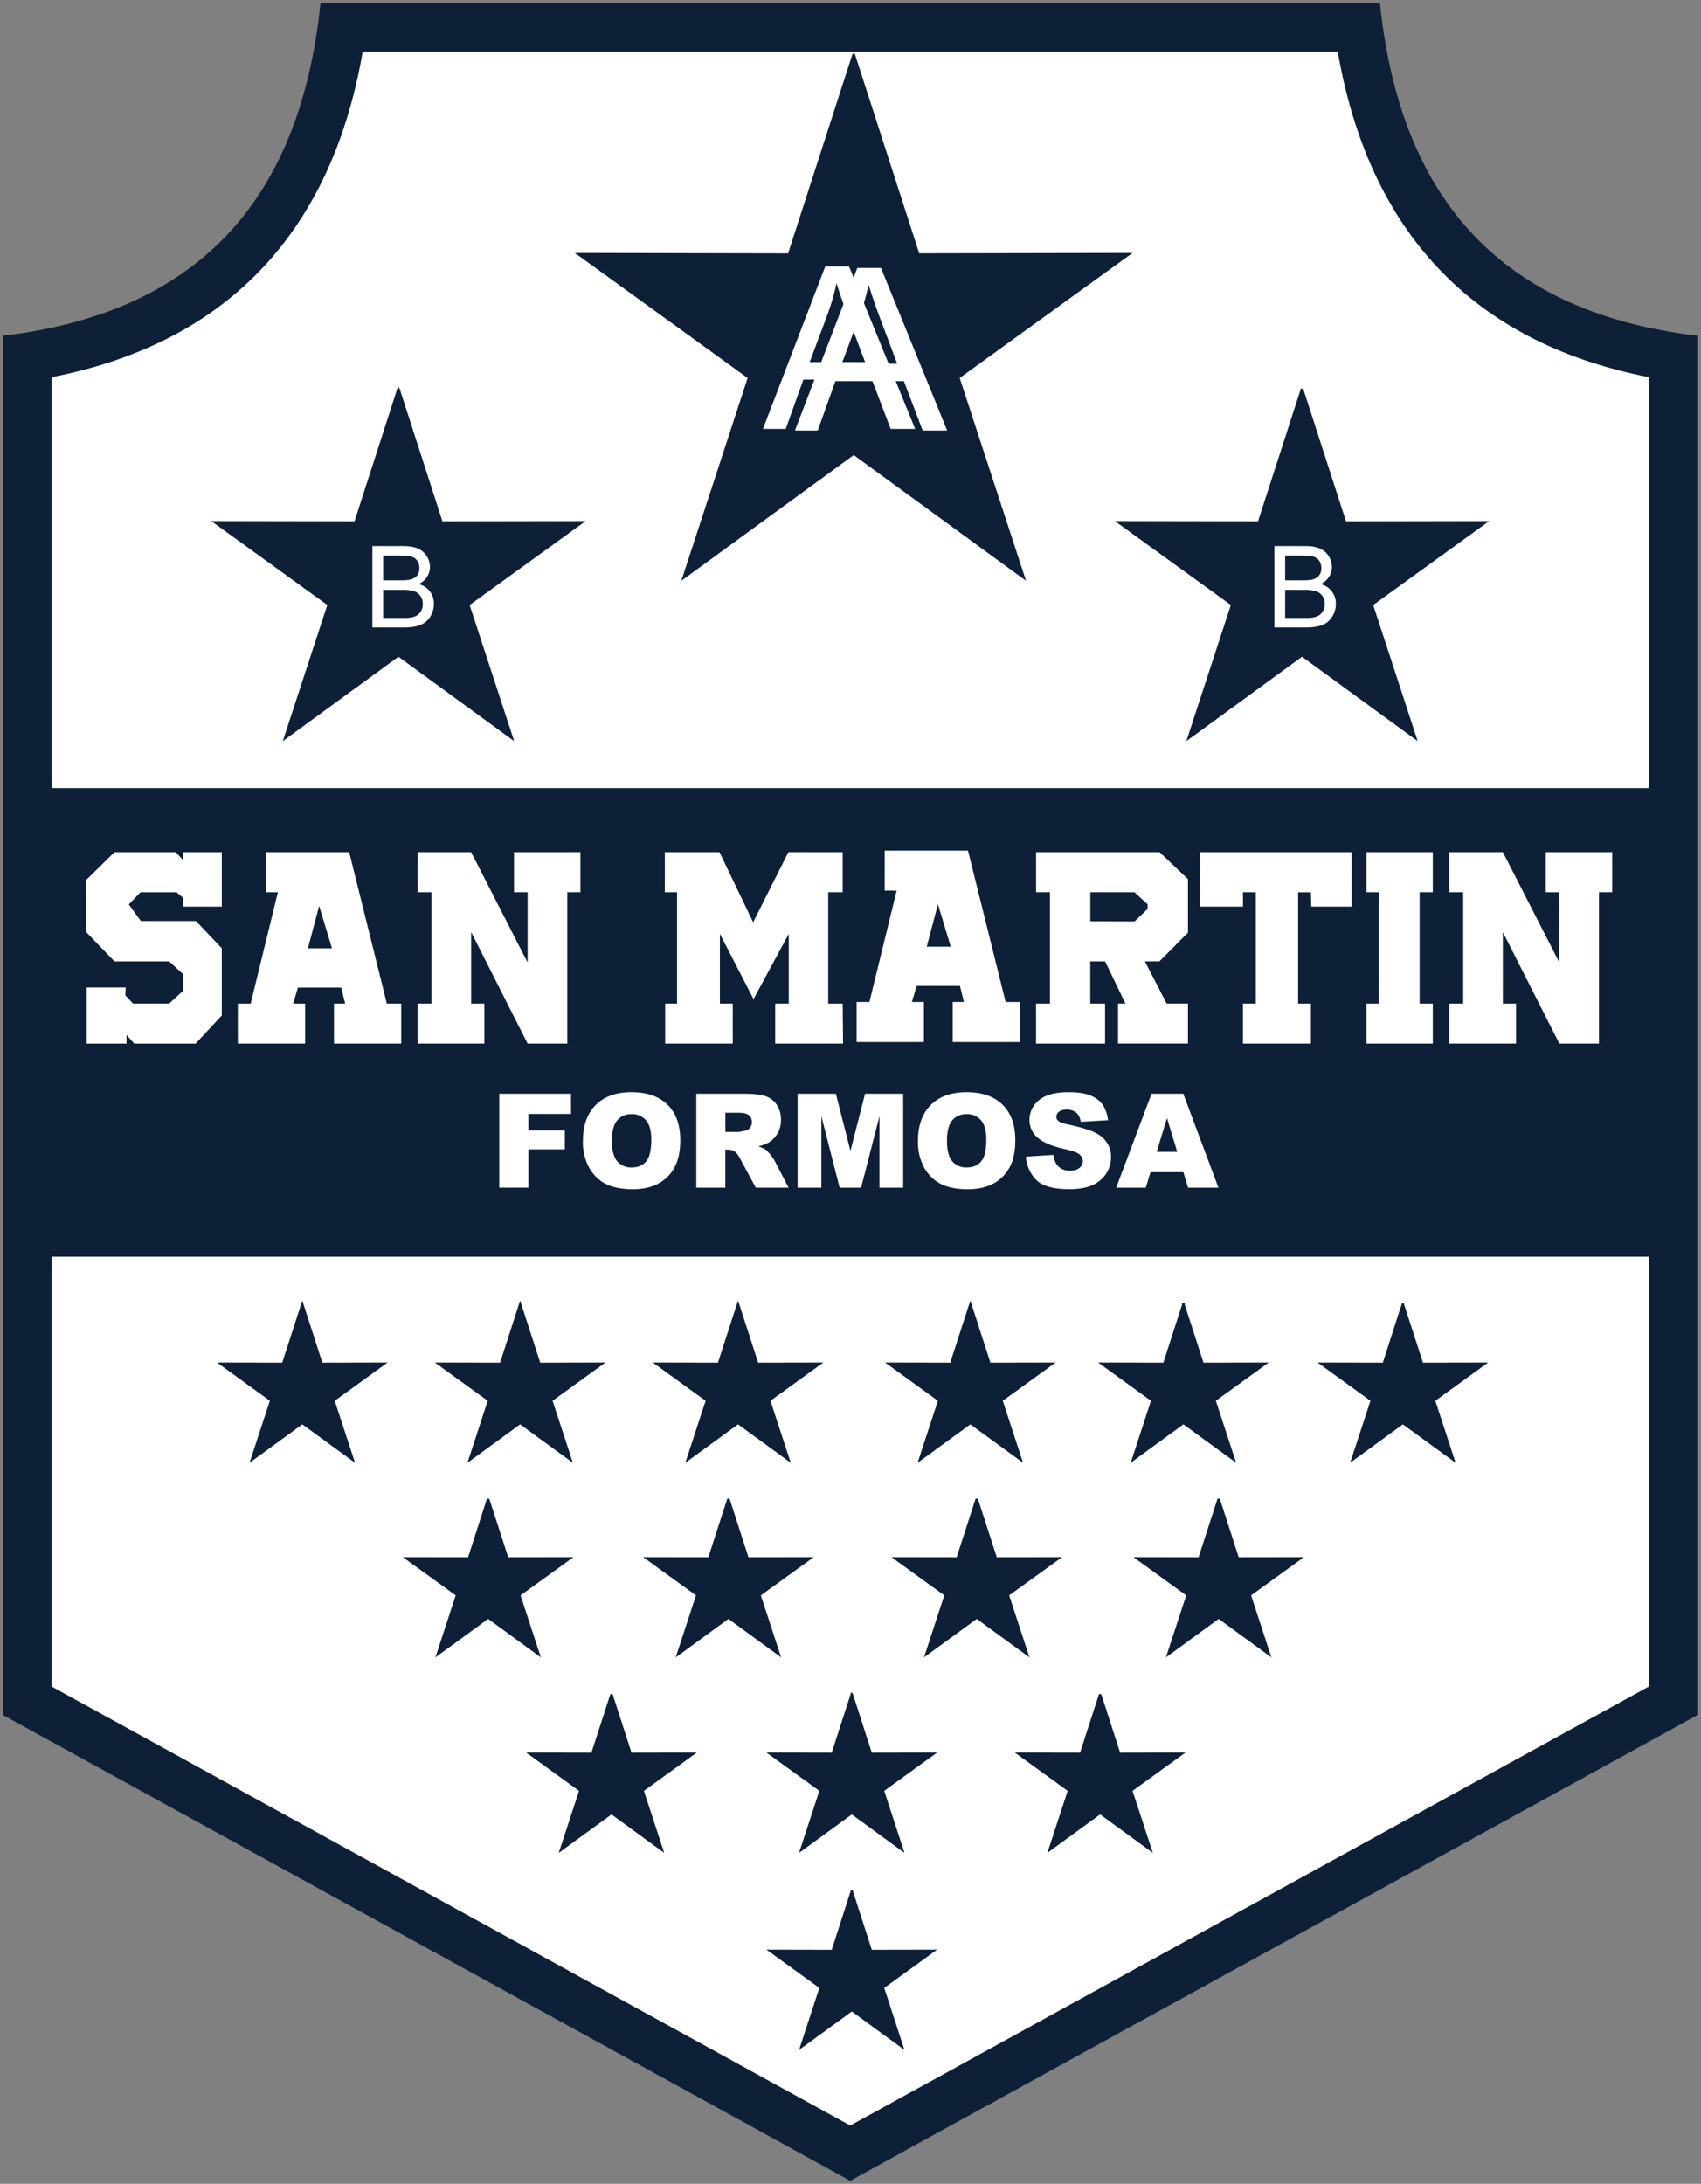
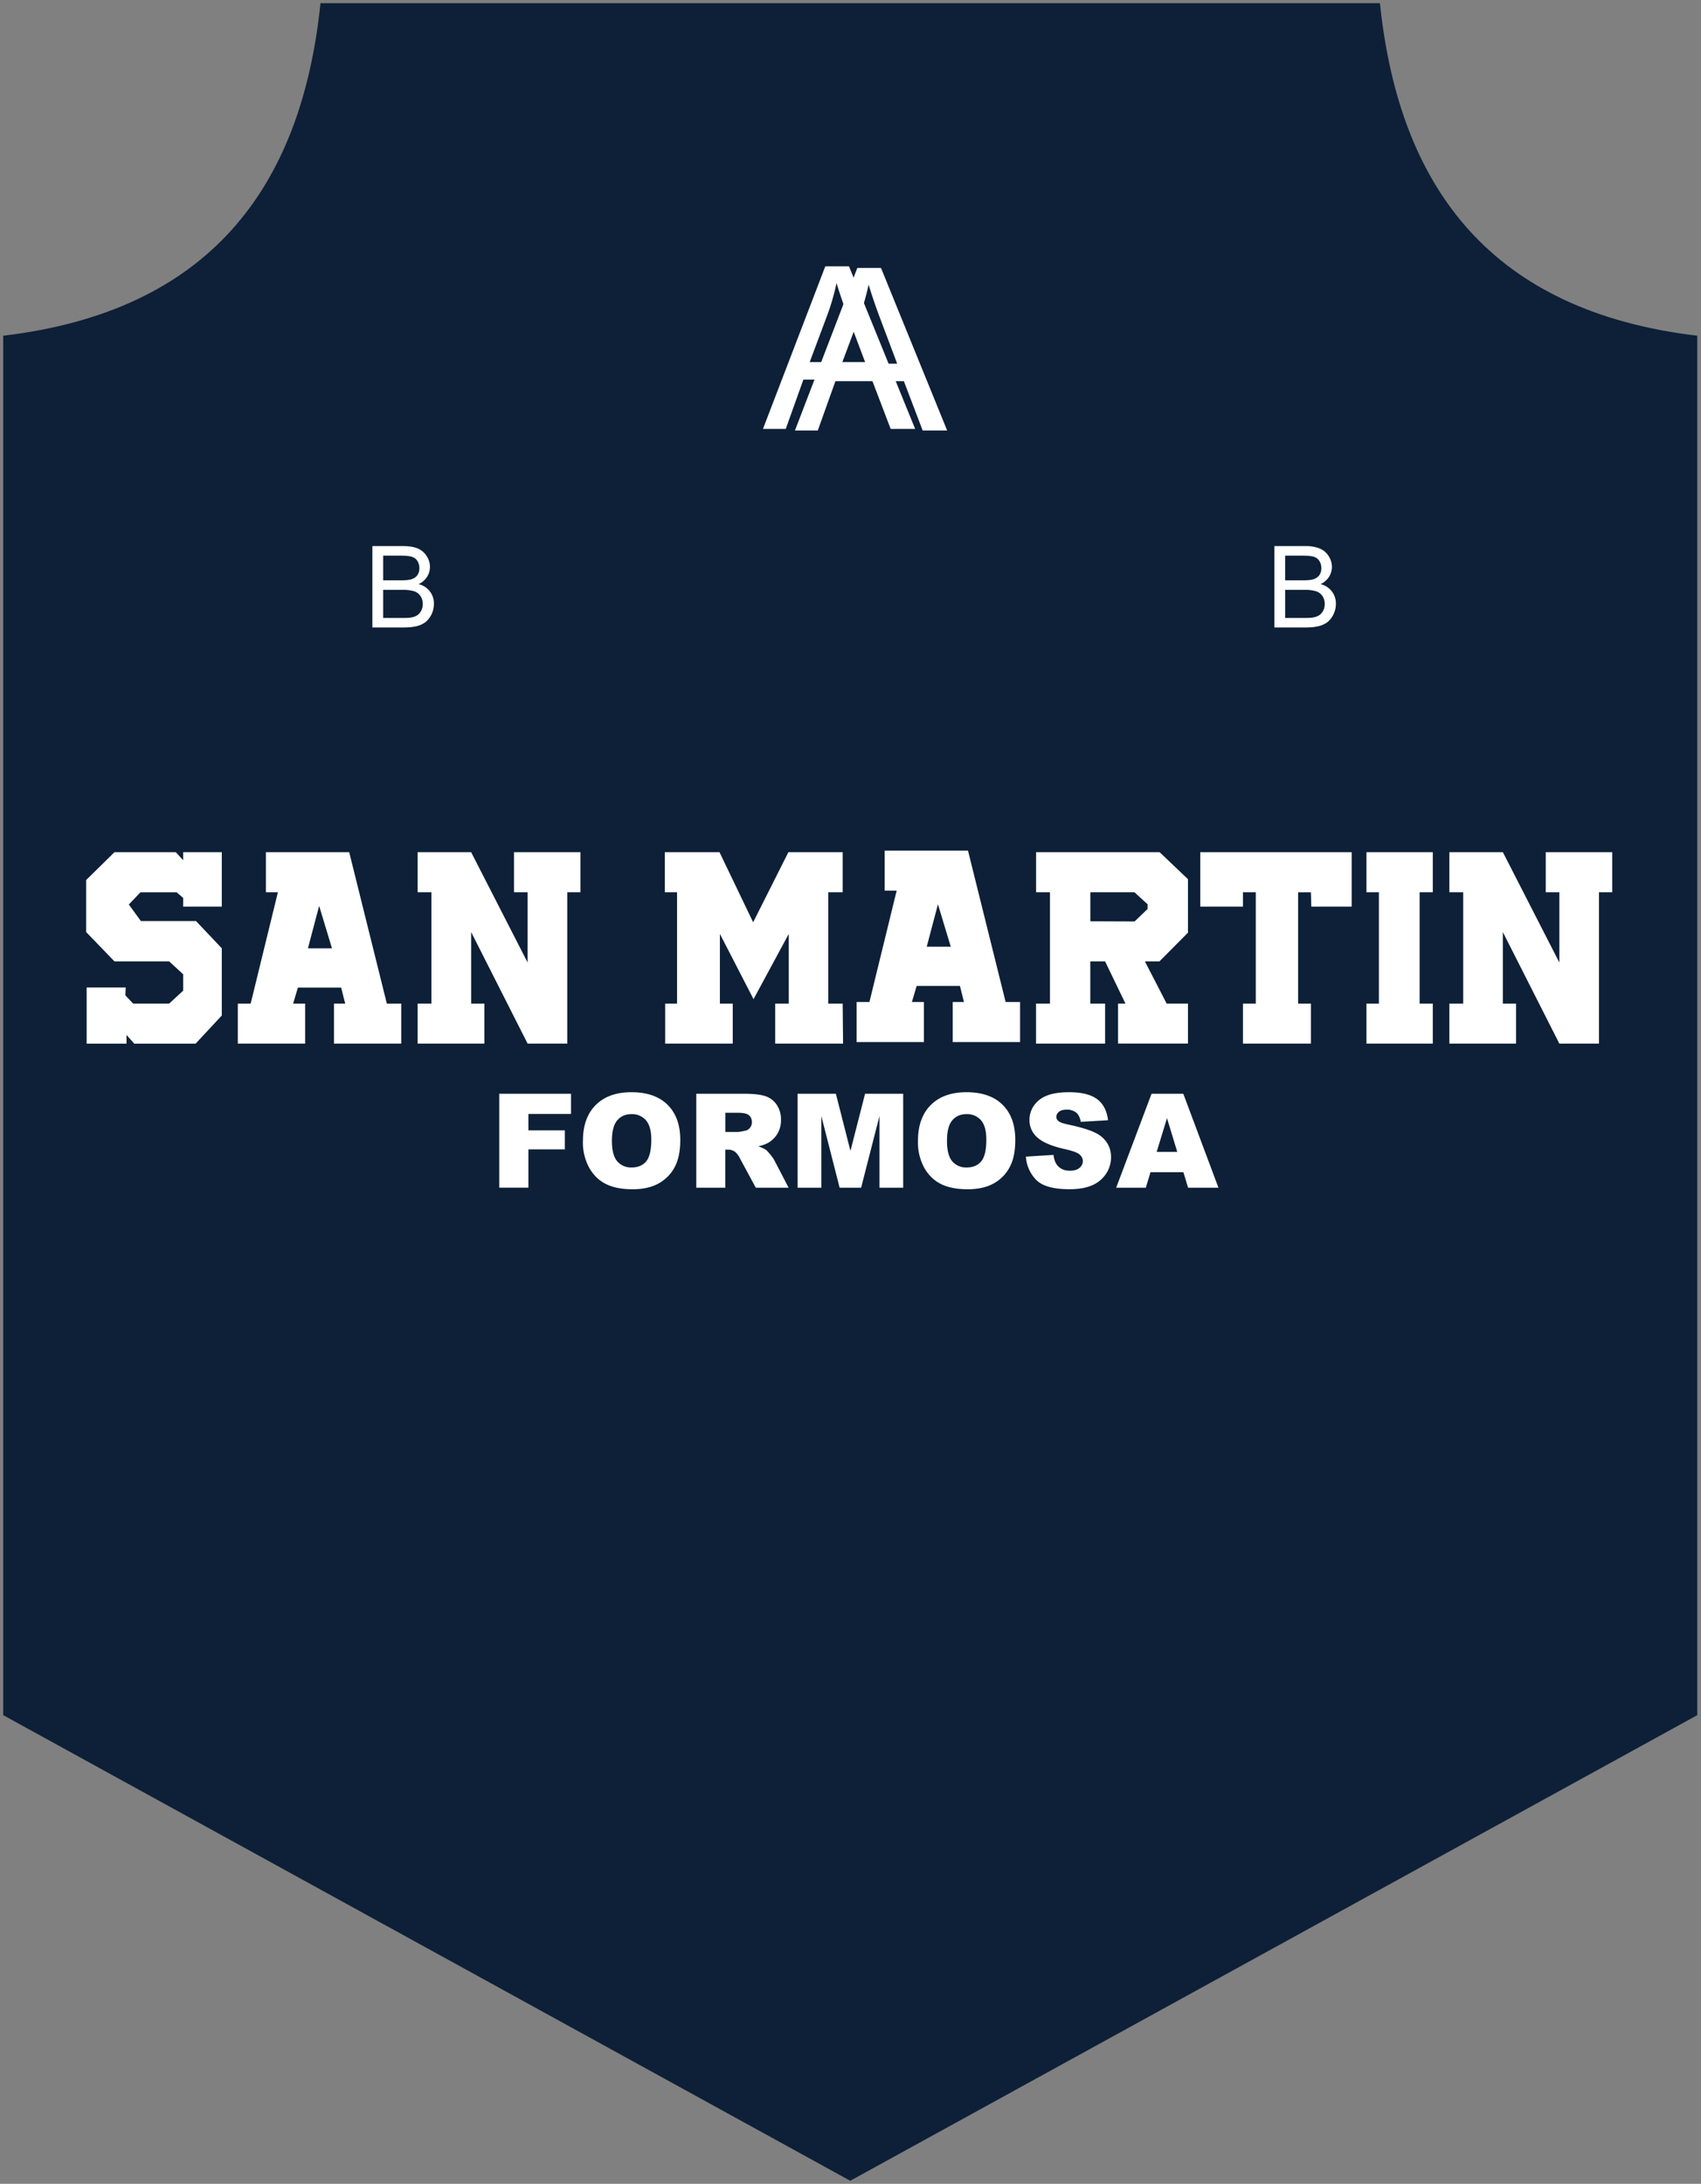
<svg xmlns="http://www.w3.org/2000/svg" width="391" height="502" fill="none">
  <rect width="100%" height="100%" fill="#808080" stroke="none" />
  <path fill="#0D2037" fill-rule="evenodd" stroke="#0D2037" stroke-width=".53" d="M1 77.41C47.74 71.77 69.4 43.96 73.91 1h243.05c4.52 42.96 26.17 70.77 72.92 76.41v316.7L195.44 501 1 394.11V77.41Z" clip-rule="evenodd" />
-   <path fill="#fff" fill-rule="evenodd" stroke="#fff" stroke-width=".53" d="M12.13 86.92v93.98h366.62V86.92c-40.96-8.07-64.37-34.14-71.47-74.79H83.6c-7.1 40.65-30.5 66.72-71.47 74.8Zm0 202.24v98.37L195.44 488.3l183.31-100.77v-98.37H12.13Z" clip-rule="evenodd" />
-   <path fill="#0D2037" fill-rule="evenodd" stroke="#0D2037" stroke-width=".53" d="m195.8 434.79 4.4 13.68 14.38-.03-11.64 8.43 4.46 13.66-11.6-8.47-11.62 8.47 4.47-13.66-11.65-8.43 14.38.03 4.41-13.68ZM195.8 389.5l4.4 13.67 14.38-.03-11.64 8.43 4.46 13.66-11.6-8.47-11.62 8.47 4.47-13.66-11.65-8.43 14.38.03 4.41-13.68ZM140.56 389.5l4.41 13.67 14.38-.03-11.65 8.43 4.47 13.66-11.61-8.47-11.62 8.47 4.47-13.66-11.64-8.43 14.37.03 4.42-13.68ZM252.88 389.5l4.41 13.67 14.38-.03-11.65 8.43 4.47 13.66-11.61-8.47-11.62 8.47 4.47-13.66-11.64-8.43 14.37.03 4.42-13.68ZM167.44 344.56l4.41 13.67 14.38-.02-11.65 8.42 4.47 13.67-11.61-8.48-11.61 8.48 4.46-13.67-11.64-8.42 14.37.02 4.42-13.68ZM112.2 344.56l4.42 13.67 14.38-.02-11.65 8.42 4.47 13.67-11.61-8.48-11.62 8.48 4.47-13.67-11.65-8.42 14.38.02 4.41-13.68ZM224.52 344.56l4.41 13.67 14.38-.02-11.65 8.42 4.47 13.67-11.61-8.48-11.62 8.48 4.47-13.67-11.64-8.42 14.37.02 4.42-13.68ZM280.13 344.56l4.41 13.67 14.38-.02-11.65 8.42 4.47 13.67-11.61-8.48-11.62 8.48 4.47-13.67-11.64-8.42 14.37.02 4.42-13.68ZM119.56 299.82l4.42 13.68 14.37-.03-11.64 8.43 4.47 13.66-11.62-8.47-11.6 8.47 4.46-13.66-11.65-8.43 14.38.03 4.41-13.68ZM69.49 299.82l4.41 13.68 14.38-.03-11.65 8.43 4.47 13.66-11.61-8.47-11.62 8.47 4.47-13.66-11.64-8.43 14.37.03 4.42-13.68ZM169.65 299.82l4.42 13.68 14.37-.03-11.65 8.43 4.47 13.66-11.61-8.47-11.61 8.47 4.47-13.66-11.65-8.43 14.37.03 4.42-13.68ZM223.05 299.82l4.41 13.68 14.38-.03-11.65 8.43 4.47 13.66-11.61-8.47-11.62 8.47 4.47-13.66-11.64-8.43 14.37.03 4.42-13.68ZM272.02 299.82l4.42 13.68 14.38-.03-11.65 8.43 4.47 13.66-11.62-8.47-11.6 8.47 4.46-13.66-11.65-8.43 14.38.03 4.41-13.68ZM322.47 299.82l4.42 13.68 14.37-.03-11.64 8.43 4.46 13.66-11.61-8.47-11.61 8.47 4.47-13.66-11.65-8.43 14.38.03 4.41-13.68ZM91.6 89.4l9.91 30.71 32.29-.06-26.16 18.93 10.04 30.69-26.09-19.03-26.08 19.03 10.04-30.7-26.16-18.92 32.29.06 9.91-30.72ZM299.29 89.4l9.92 30.71 32.28-.06-26.15 18.93 10.03 30.69-26.08-19.03-26.08 19.03 10.03-30.7-26.15-18.92 32.28.06 9.92-30.72ZM196.23 12.42 211.1 58.5l48.42-.09-39.23 28.38 15.05 46.02-39.1-28.53-39.12 28.53 15.05-46.02-39.22-28.38 48.4.1 14.88-46.08Z" clip-rule="evenodd" />
  <path fill="#fff" fill-rule="evenodd" d="M85.6 144.25v-18.72h7.02c1.43 0 2.58.19 3.45.57.86.38 1.53.96 2.02 1.75.5.78.74 1.6.74 2.47 0 .8-.22 1.55-.65 2.26a4.64 4.64 0 0 1-1.96 1.7 4.53 4.53 0 0 1 3.52 4.53 5.48 5.48 0 0 1-1.93 4.2 5.8 5.8 0 0 1-2.04.93c-.83.2-1.83.3-3.03.3H85.6Zm2.48-10.85h4.05c1.1 0 1.89-.07 2.36-.22.64-.19 1.11-.5 1.43-.94.32-.43.48-.98.48-1.63 0-.63-.15-1.18-.45-1.65-.3-.47-.72-.8-1.28-.97-.55-.18-1.5-.26-2.84-.26h-3.75v5.67Zm0 8.65h4.67c.8 0 1.36-.03 1.69-.09a4 4 0 0 0 1.43-.5c.38-.25.7-.6.94-1.05.25-.46.37-.99.37-1.59 0-.7-.18-1.3-.54-1.82a2.82 2.82 0 0 0-1.49-1.1 9.19 9.19 0 0 0-2.73-.3h-4.34v6.45ZM292.93 144.25v-18.72h7.02a8.7 8.7 0 0 1 3.44.57c.87.38 1.54.96 2.03 1.75.5.78.74 1.6.74 2.47 0 .8-.22 1.55-.65 2.26a4.64 4.64 0 0 1-1.96 1.7 4.53 4.53 0 0 1 3.52 4.53 5.48 5.48 0 0 1-1.93 4.2 5.8 5.8 0 0 1-2.05.93c-.82.2-1.83.3-3.02.3h-7.14Zm2.48-10.85h4.05c1.1 0 1.89-.07 2.36-.22.63-.19 1.1-.5 1.43-.94.31-.43.48-.98.48-1.63 0-.63-.15-1.18-.45-1.65-.3-.47-.73-.8-1.28-.97-.55-.18-1.5-.26-2.84-.26h-3.75v5.67Zm0 8.65h4.66c.8 0 1.37-.03 1.7-.09.56-.1 1.04-.27 1.42-.5.39-.25.7-.6.95-1.05.25-.46.37-.99.37-1.59 0-.7-.18-1.3-.54-1.82a2.82 2.82 0 0 0-1.49-1.1 9.19 9.19 0 0 0-2.74-.3h-4.33v6.45ZM175.38 98.59l14.33-37.37h5.44l15.21 37.37h-5.63l-4.32-11.33h-15.74l-4.05 11.33h-5.25Zm10.75-15.35h12.73l-3.9-10.36a131.93 131.93 0 0 1-2.67-7.8 52.7 52.7 0 0 1-2.07 7.2l-4.1 10.96Z" clip-rule="evenodd" />
  <path fill="#fff" fill-rule="evenodd" d="m182.73 98.96 14.34-37.37h5.44l15.21 37.37h-5.63l-4.32-11.33h-15.74l-4.05 11.33h-5.25ZM193.5 83.6h12.73l-3.9-10.36a131.31 131.31 0 0 1-2.67-7.8 52.84 52.84 0 0 1-2.07 7.2l-4.1 10.96ZM61.12 205.1v-9.2h19.15l8.65 34.8h3.31v9.2H76.77v-9.2h2.58l-.93-3.68h-9.94l-1.1 3.68h2.76v9.2H54.67v-9.2h2.95l6.26-25.6h-2.76Zm9.66 12.9 2.58-9.76 2.95 9.75h-5.53ZM203.36 204.74v-9.2h19.15l8.65 34.8h3.32v9.2H219v-9.2h2.58l-.92-3.7h-9.95l-1.1 3.7h2.76v9.2h-15.47v-9.2h2.95l6.26-25.6h-2.76Zm9.66 12.89 2.58-9.76 2.95 9.76h-5.53ZM96 205.1v-9.2h12.3l12.98 25.36V205.1h-3.13v-9.2h15.28v9.2h-3.04v34.8h-9.11l-12.98-25.64v16.44h3.04v9.2H96v-9.2h3.17v-25.6h-3.17ZM333.16 205.1v-9.2h12.3l12.98 25.36V205.1h-3.13v-9.2h15.28v9.2h-3.04v34.8h-9.11l-12.99-25.64v16.44h3.04v9.2h-15.33v-9.2h3.18v-25.6h-3.18ZM152.91 230.7h2.72v-25.6h-2.81v-9.2h12.57l7.73 16.11 8.1-16.11h12.48v9.2h-3.32v25.6h3.32l.09 9.2h-15.6v-9.2h3.12v-16.02l-8.1 15-7.73-15v16.02h2.95v9.2H152.9v-9.2ZM314.1 205.1v-9.2h15.25v9.2h-3.03v25.6h3.03v9.2H314.1v-9.2h2.86v-25.6h-2.86ZM275.9 208.41V195.9h34.8v12.51h-9.28l-.09-3.3h-2.94v25.59h2.94v9.2h-15.62v-9.2h2.95v-25.6h-2.95v3.31h-9.81ZM241.35 230.7h-3.2v9.2h15.87v-9.2h-3.4V221h3.4l4.68 9.69H257v9.2h16.07v-9.2h-4.9l-5-9.69h3.34l6.56-6.6V202.1l-6.51-6.2h-28.4v9.2h3.19v25.6Zm9.28-25.6h10.13l3.03 2.77v1.08l-2.99 2.87-10.17-.04v-6.68ZM19.8 202.3l6.51-6.4h14.1l1.7 1.85v-1.85h8.87v12.51h-8.87v-2l-1.52-1.3h-8.3l-2.68 2.81 2.77 3.8h12.67l5.93 6.27v15.45l-6.02 6.47h-14.1l-1.78-2v2h-9.16V227h8.98l-.09 1.8 1.78 1.89h8.3l3.22-2.97v-3.75l-3.22-2.97H26.31l-6.51-6.75V202.3ZM114.77 251.43h16.49v4.64h-9.8v3.77h8.38v4.37h-8.38v8.8h-6.7v-21.58ZM134 262.24c0-3.52.98-6.27 2.94-8.23 1.97-1.96 4.7-2.94 8.2-2.94 3.6 0 6.37.97 8.31 2.89 1.95 1.93 2.92 4.63 2.92 8.1 0 2.53-.42 4.6-1.27 6.2a9.1 9.1 0 0 1-3.69 3.77c-1.6.9-3.6 1.35-6 1.35-2.43 0-4.45-.39-6.04-1.16-1.6-.78-2.9-2-3.88-3.69a12.2 12.2 0 0 1-1.5-6.29Zm6.66.01c0 2.18.4 3.75 1.22 4.7a4.15 4.15 0 0 0 3.31 1.42c1.44 0 2.55-.46 3.34-1.4.78-.93 1.18-2.6 1.18-5.01 0-2.03-.42-3.51-1.24-4.45a4.21 4.21 0 0 0-3.34-1.4c-1.34 0-2.43.47-3.24 1.42-.82.95-1.23 2.53-1.23 4.73Zm19.39 10.77v-21.59h11.11c2.06 0 3.64.18 4.72.53a5.04 5.04 0 0 1 2.64 1.97 6 6 0 0 1 1 3.5 6 6 0 0 1-.77 3.1 5.92 5.92 0 0 1-2.1 2.13c-.58.34-1.36.63-2.35.85.8.27 1.37.53 1.73.8.25.17.6.55 1.07 1.13.46.58.77 1.02.93 1.34l3.24 6.24h-7.54l-3.56-6.58a5.06 5.06 0 0 0-1.2-1.67 2.82 2.82 0 0 0-1.64-.5h-.6v8.75h-6.68Zm6.69-12.81h2.82c.3 0 .9-.1 1.77-.3.44-.09.8-.31 1.08-.68a2 2 0 0 0 .42-1.26c0-.7-.22-1.23-.67-1.6-.44-.38-1.27-.57-2.49-.57h-2.93v4.4Zm16.6-8.78h8.8l3.35 13.14 3.36-13.14h8.76v21.59h-5.45v-16.46l-4.22 16.46H193l-4.2-16.46v16.46h-5.46v-21.59Zm27.67 10.81c0-3.52.98-6.27 2.95-8.23 1.96-1.96 4.7-2.94 8.2-2.94 3.6 0 6.36.97 8.3 2.89 1.95 1.93 2.92 4.63 2.92 8.1 0 2.53-.42 4.6-1.27 6.2a9.1 9.1 0 0 1-3.68 3.77c-1.61.9-3.6 1.35-6 1.35-2.44 0-4.45-.39-6.05-1.16-1.6-.78-2.89-2-3.88-3.69a12.2 12.2 0 0 1-1.49-6.29Zm6.67.01c0 2.18.4 3.75 1.21 4.7a4.14 4.14 0 0 0 3.32 1.42c1.43 0 2.54-.46 3.33-1.4.79-.93 1.18-2.6 1.18-5.01 0-2.03-.41-3.51-1.23-4.45a4.21 4.21 0 0 0-3.34-1.4c-1.35 0-2.43.47-3.25 1.42-.82.95-1.22 2.53-1.22 4.73Zm18.14 3.63 6.34-.4c.13 1.02.41 1.8.83 2.34.7.87 1.67 1.3 2.95 1.3.95 0 1.68-.21 2.2-.66a2 2 0 0 0 .77-1.55c0-.56-.24-1.06-.73-1.5-.49-.45-1.62-.86-3.4-1.26-2.93-.65-5.01-1.52-6.26-2.61a5.25 5.25 0 0 1-1.88-4.16c0-1.1.32-2.15.96-3.14a6.35 6.35 0 0 1 2.9-2.33c1.3-.56 3.06-.84 5.3-.84 2.77 0 4.87.51 6.31 1.54 1.45 1.03 2.31 2.66 2.59 4.9l-6.27.37c-.17-.98-.52-1.69-1.06-2.13a3.36 3.36 0 0 0-2.21-.67c-.77 0-1.36.17-1.75.5-.4.32-.6.72-.6 1.2 0 .34.17.64.49.92.3.28 1.05.55 2.22.8 2.92.62 5 1.26 6.26 1.9a6.56 6.56 0 0 1 2.75 2.4c.57.94.86 2 .86 3.19 0 1.38-.38 2.66-1.15 3.83a7.2 7.2 0 0 1-3.2 2.65c-1.38.6-3.1.9-5.2.9-3.66 0-6.2-.7-7.62-2.11a8.35 8.35 0 0 1-2.4-5.38Zm36.2 3.58h-7.56l-1.08 3.56h-6.81l8.13-21.59h7.3l8.08 21.59h-6.98l-1.08-3.56Zm-1.41-4.67-2.36-7.76-2.37 7.76h4.73Z" clip-rule="evenodd" />
</svg>